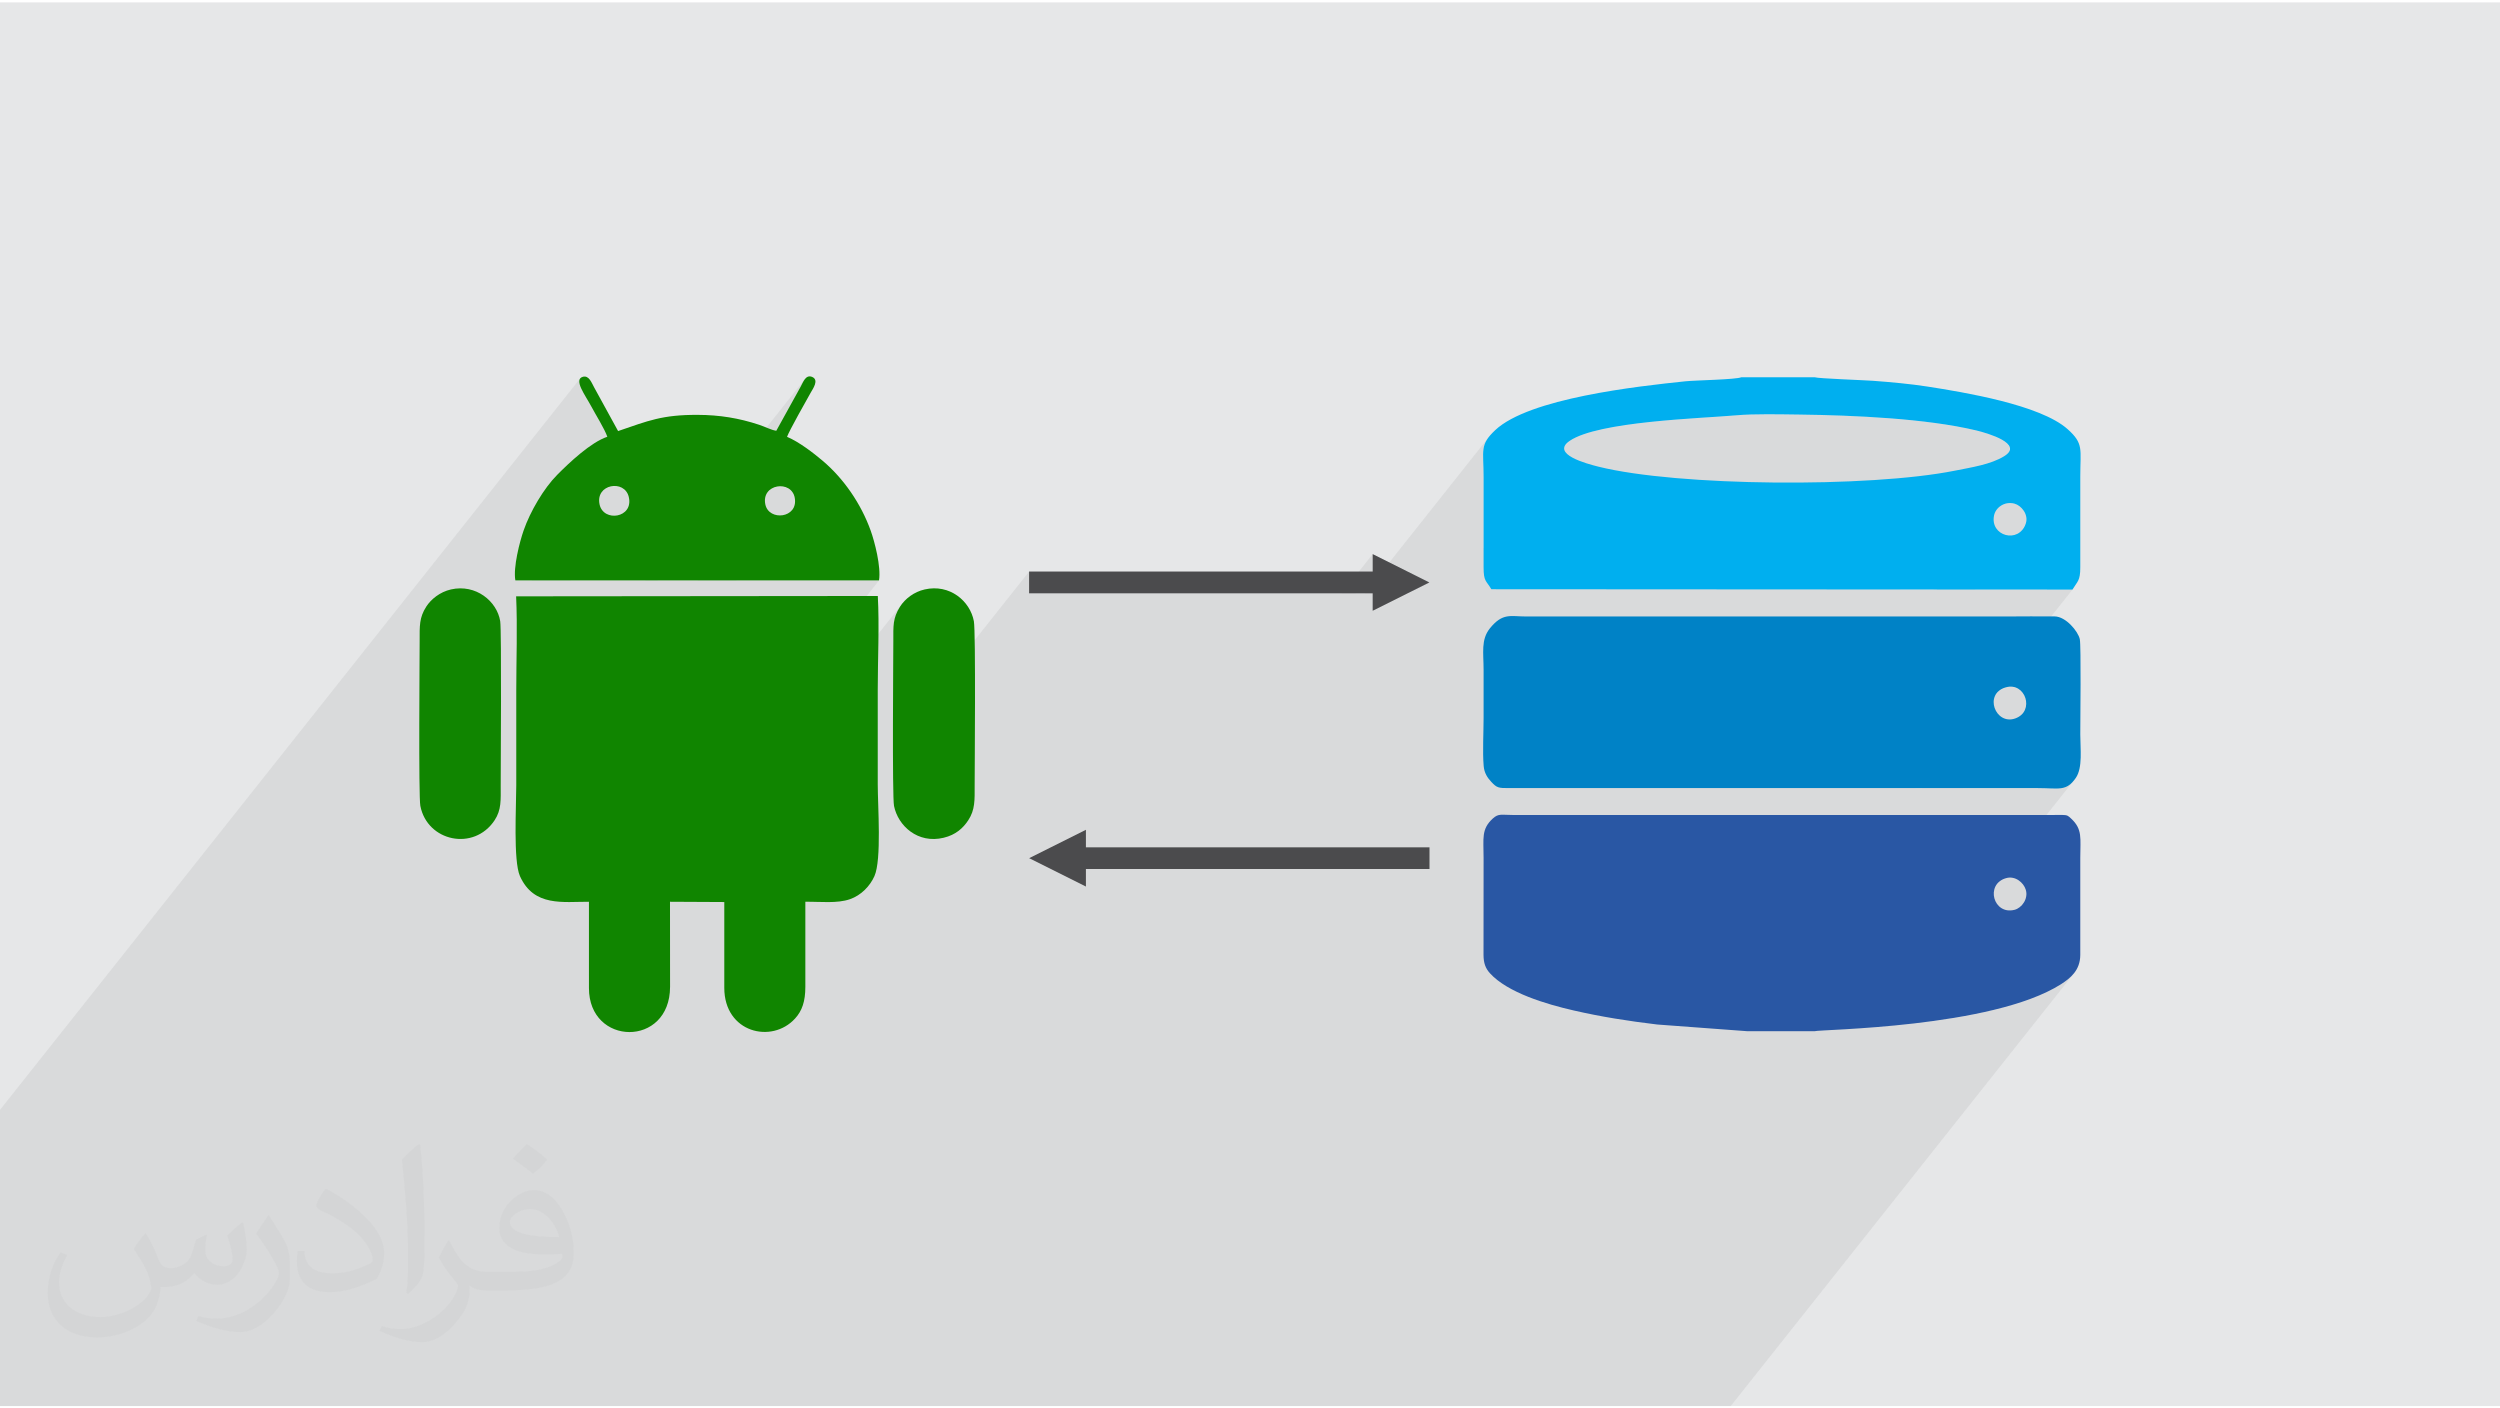
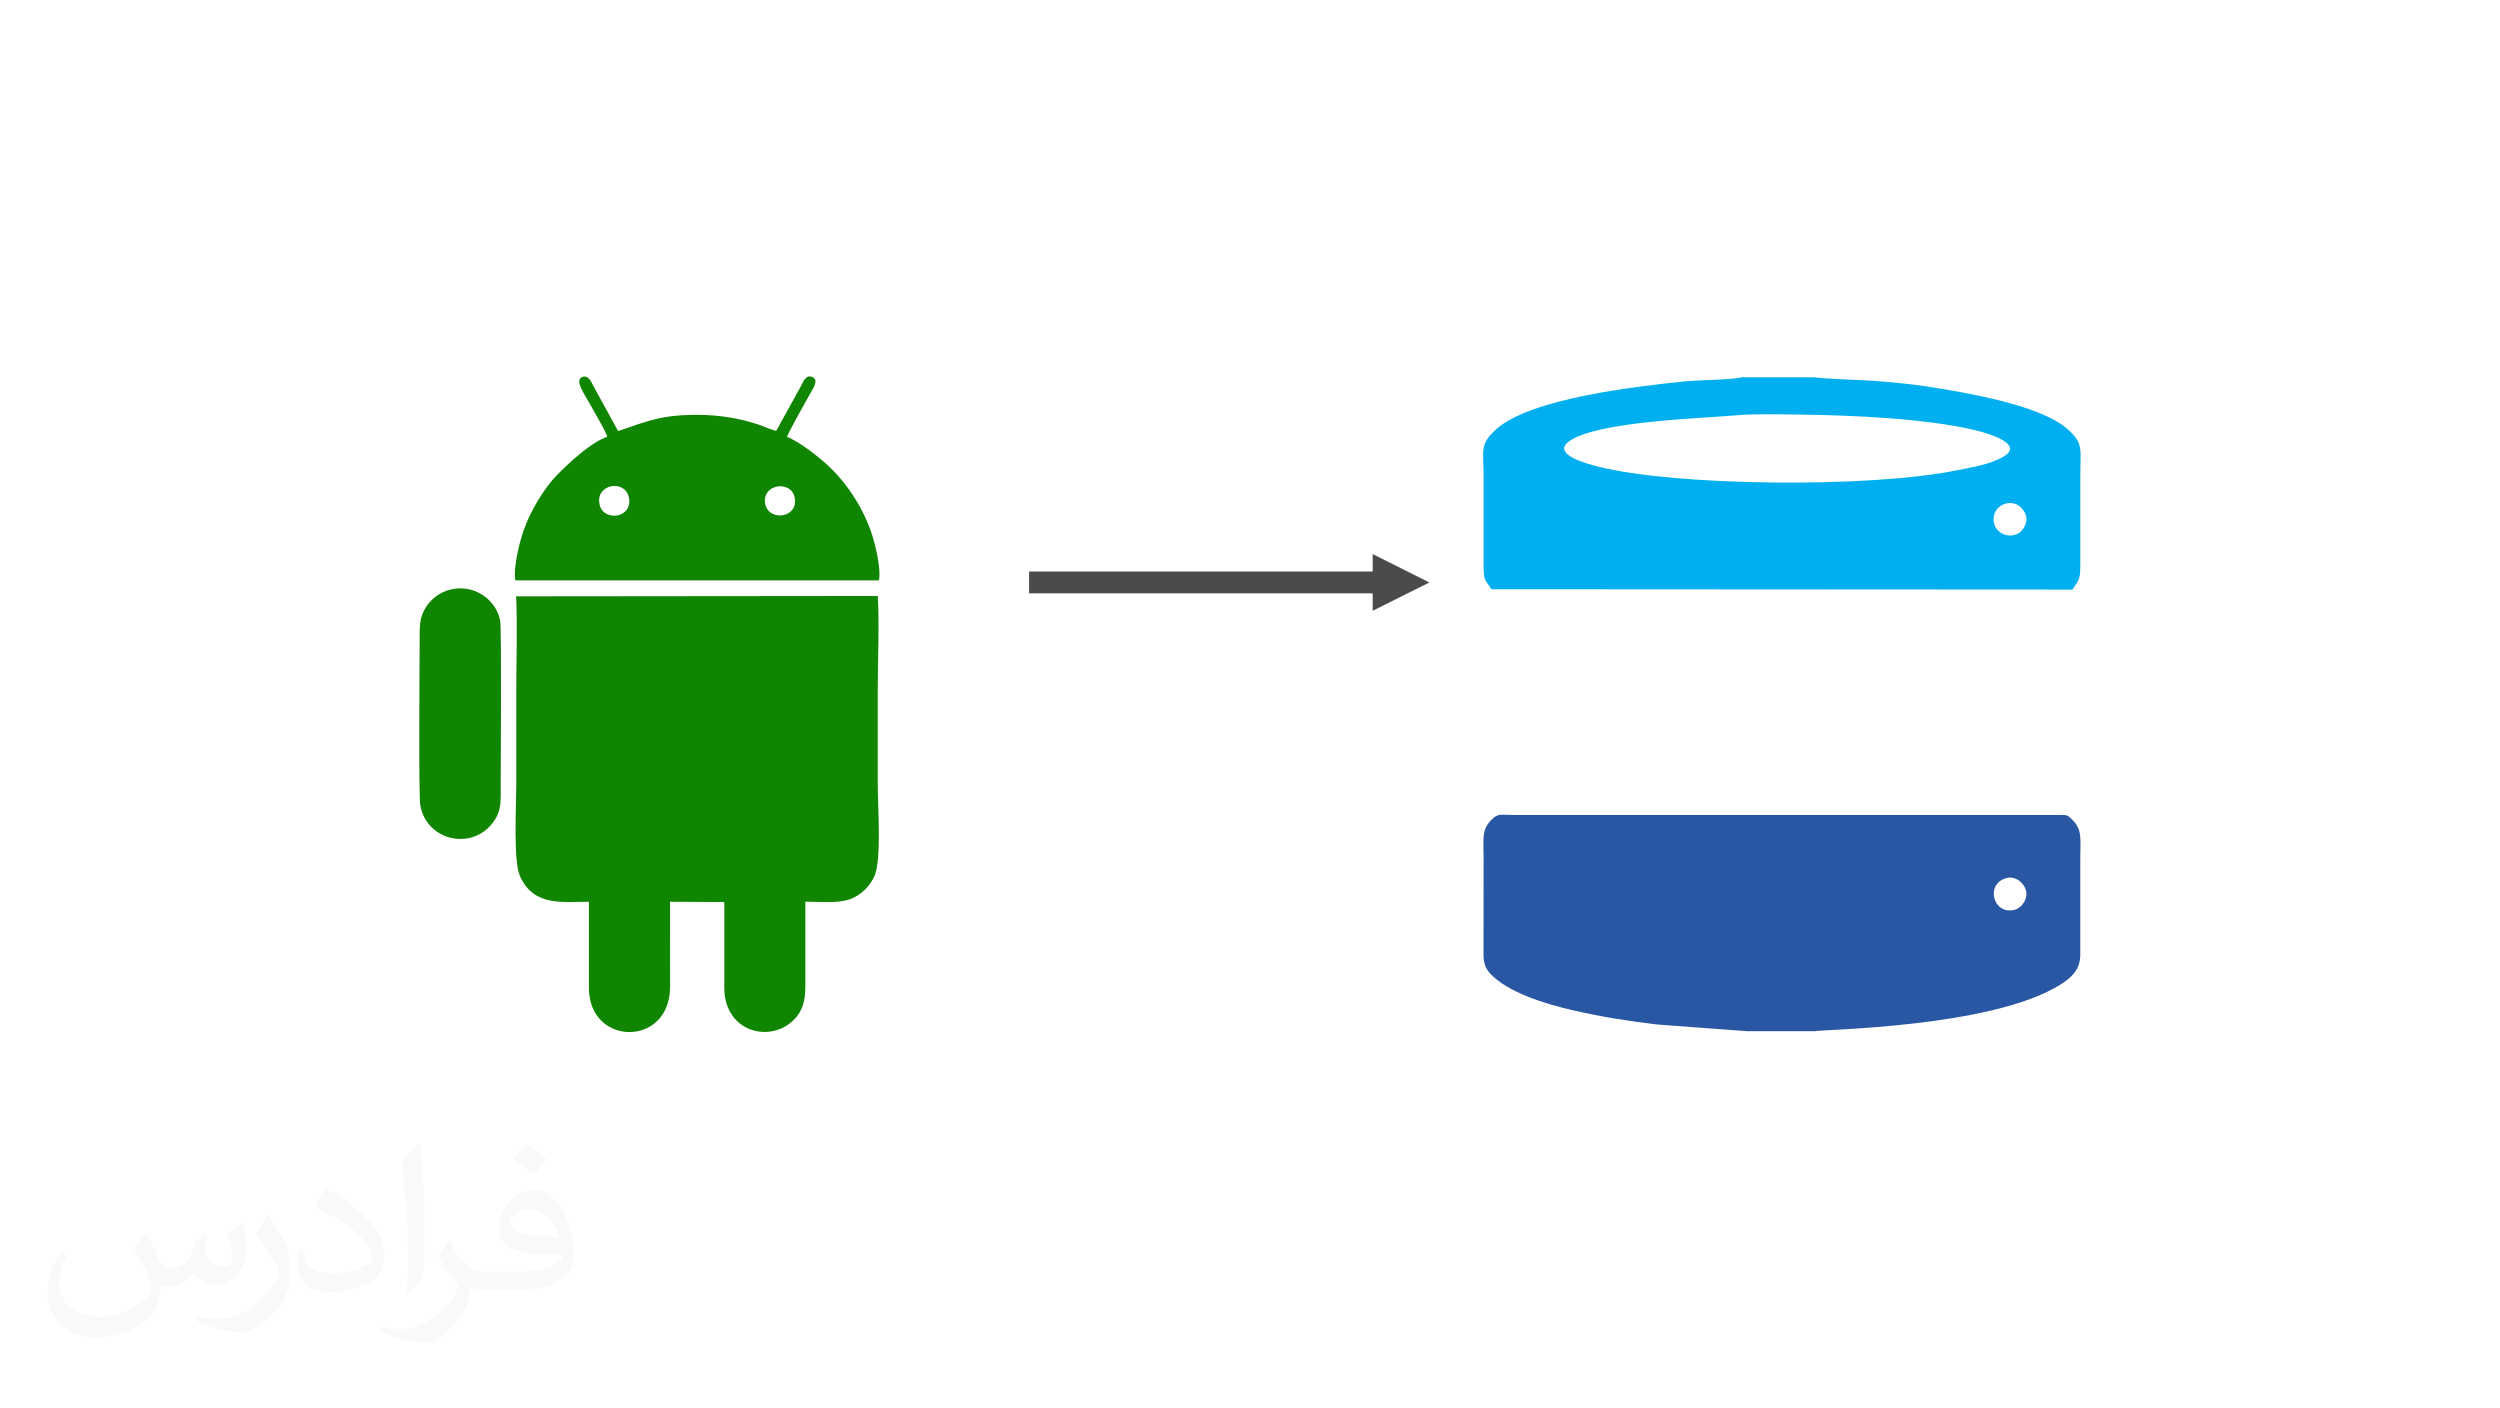
<svg xmlns="http://www.w3.org/2000/svg" xml:space="preserve" width="355px" height="200px" version="1.0" shape-rendering="geometricPrecision" text-rendering="geometricPrecision" image-rendering="optimizeQuality" fill-rule="evenodd" clip-rule="evenodd" viewBox="0 0 35500 19932">
  <g id="Layer_x0020_1">
    <g id="_3019078790736">
-       <path fill="#E6E7E8" d="M0 0l35500 0 0 19932 -35500 0 0 -19932z" />
-       <path fill="#373435" fill-opacity="0.078" d="M19492 8082l-244 309 133 0 1780 -2244 -49 66 -30 63 -16 66 -6 75 1 89 4 108 2 133 0 1003 1155 -1456 68 -68 88 -49 110 -44 128 -40 144 -34 156 -31 167 -27 173 -23 178 -20 178 -18 177 -15 172 -13 164 -12 154 -10 141 -9 124 -9 105 -8 104 -7 112 -5 116 -3 118 0 119 0 117 1 113 2 108 1 146 3 152 3 157 4 160 6 163 7 164 8 166 10 166 11 166 14 163 16 162 17 158 20 154 23 149 25 144 27 136 31 77 20 96 29 101 38 93 46 73 51 38 57 -10 62 -1552 1955 477 1 896 -1130 29 -34 36 -27 42 -21 47 -13 50 -2 54 9 35 14 34 23 32 29 28 36 21 40 13 44 3 46 -9 49 -50 91 -671 846 1384 1 -2236 2819 39 0 57 0 1096 -1381 99 -50 97 -7 81 29 60 56 38 75 12 83 -17 82 -50 72 -826 1041 35 0 171 0 171 0 170 0 171 0 170 0 171 0 102 2 87 4 75 1 65 -5 58 -14 53 -27 50 -44 -2757 3475 89 -8 1632 -2058 94 -47 48 -8 46 3 44 14 40 21 35 28 29 33 23 36 15 38 9 48 -3 47 -12 44 -21 41 -27 37 -1311 1653 59 -8 288 -43 287 -53 281 -62 269 -72 252 -85 228 -96 200 -109 51 -34 49 -37 46 -41 42 -47 -4877 6148 -24576 0 0 -4206 8239 -10387 -13 37 6 48 21 57 32 63 37 66 39 65 35 62 24 44 29 51 33 57 34 60 33 60 31 58 25 54 19 47 -1263 1592 -18 83 -17 100 -12 97 -3 90 7 78 232 0 993 -1253 58 -54 74 -29 80 -3 75 23 62 52 37 81 4 100 -32 78 -798 1005 1059 0 2268 -2860 -18 26 -15 28 -15 29 -13 26 -346 626 -1685 2125 568 0 995 -1254 60 -52 76 -28 81 0 75 26 60 55 33 84 -2 96 -36 73 -793 1000 2027 0 -4118 5193 0 134 0 153 -1 153 0 153 22 124 4425 -5578 -30 41 -34 60 -25 56 -17 54 -10 55 -6 58 -3 62 0 68 0 77 0 56 -1 93 0 126 -1 151 -1 173 -1 189 -1 199 0 203 0 203 0 55 1933 -2437 0 309 4437 0 442 -557 0 248z" />
      <g>
        <path fill="#2957A4" d="M28486 12436c130,-38 250,63 280,165 39,128 -58,258 -158,284 -302,79 -424,-362 -122,-449zm-3676 2173l959 0c73,-26 2517,-45 3496,-666 134,-86 274,-198 275,-416l0 -1380c0,-276 35,-406 -132,-559 -42,-38 -47,-49 -128,-50 -59,0 -120,1 -179,1l-7610 0c-170,0 -210,-25 -292,49 -167,152 -132,282 -132,559l-1 1380c1,116 28,189 91,259 252,277 801,440 1191,529 392,90 767,149 1184,199l1278 95z" />
-         <path fill="#0082C6" d="M28484 9726c278,-78 414,339 135,441 -282,104 -459,-349 -135,-441zm-7416 1115c8,102 54,169 108,227 79,85 100,90 255,89l4777 0c910,0 1820,0 2730,0 294,0 404,54 540,-147 98,-145 62,-412 62,-614 0,-187 13,-1264 -7,-1355 -25,-110 -197,-320 -357,-322 -226,-3 -456,1 -683,1 -455,0 -910,0 -1365,0l-5459 0c-220,0 -331,-56 -513,169 -129,161 -89,348 -89,588 0,227 0,454 0,682 0,206 -16,485 1,682z" />
        <path fill="#00AFEF" d="M28766 7400c-98,294 -513,178 -450,-117 23,-107 147,-205 293,-164 92,26 200,151 157,281zm-4117 -1536c268,-24 630,-14 907,-11 766,10 1797,55 2506,225 167,40 681,192 396,367 -189,116 -455,156 -701,205 -1216,243 -3930,224 -5058,-57 -165,-41 -685,-179 -409,-367 408,-277 1855,-318 2359,-362zm1119 -541l-1041 0c-73,33 -651,43 -791,57 -691,72 -2224,241 -2704,694 -224,211 -165,281 -165,673l0 1276c0,204 38,186 110,310l8252 5c72,-120 111,-123 111,-315l0 -1291c0,-390 52,-465 -181,-673 -389,-346 -1470,-523 -1990,-604 -244,-38 -519,-63 -775,-82 -123,-9 -775,-32 -826,-50z" />
        <path fill="#108500" d="M7329 8434c20,431 2,905 2,1341 0,448 0,896 0,1345 0,293 -44,1069 52,1286 197,441 615,363 980,365 0,408 1,815 0,1223 -3,829 1151,849 1152,-15 0,-401 -1,-803 -1,-1208l771 4c0,407 0,813 0,1219 0,635 674,799 1005,435 100,-109 146,-244 146,-450 1,-403 0,-805 0,-1208 209,-3 451,28 635,-37 158,-55 283,-186 346,-327 104,-233 47,-996 47,-1303 0,-448 0,-896 0,-1345 0,-426 24,-913 1,-1330l-5136 5z" />
        <path fill="#108500" d="M10868 7130c-63,-295 374,-356 418,-91 48,288 -367,330 -418,91zm-2354 0c-64,-290 356,-363 415,-105 68,297 -358,360 -415,105zm110 -962c-234,78 -542,369 -712,541 -189,190 -384,521 -477,791 -55,158 -150,520 -117,708l5164 0c31,-195 -62,-550 -118,-706 -138,-385 -386,-744 -686,-996 -124,-105 -330,-265 -502,-337 26,-78 281,-530 337,-629 32,-56 119,-178 21,-221 -93,-40 -129,73 -165,138l-346 626c-73,-11 -158,-57 -243,-85 -287,-95 -562,-140 -873,-141 -505,-2 -702,84 -1130,230l-340 -620c-35,-62 -72,-174 -159,-151 -140,38 34,263 118,421 55,105 188,316 228,431z" />
-         <path fill="#108500" d="M12695 11410c57,284 339,541 705,452 172,-41 276,-137 349,-248 99,-150 91,-289 91,-494 0,-207 17,-2178 -11,-2332 -53,-288 -344,-533 -698,-452 -152,34 -280,133 -351,245 -104,165 -95,273 -95,490 0,189 -17,2205 10,2339z" />
        <path fill="#108500" d="M5969 11410c98,506 761,647 1054,204 99,-149 87,-290 87,-494 0,-189 14,-2199 -7,-2333 -46,-285 -348,-531 -699,-451 -158,36 -284,140 -351,244 -101,158 -94,273 -94,491 0,191 -17,2203 10,2339z" />
        <path fill="#4B4B4D" fill-rule="nonzero" d="M19492 8391l-4879 0 0 -309 4879 0 0 -248 805 403 -805 402 0 -248z" />
-         <path fill="#4B4B4D" fill-rule="nonzero" d="M15420 11998l4879 0 0 308 -4879 0 0 249 -806 -403 806 -403 0 249z" />
      </g>
      <path fill="#373435" fill-opacity="0.031" d="M2072 17482c68,103 111,201 155,310 32,64 48,183 199,183 43,0 106,-14 162,-45 63,-33 111,-82 135,-158l61 -202 145 -72 10 10c-20,77 -25,149 -25,206 0,169 146,233 262,233 68,0 128,-33 128,-95 0,-80 -34,-216 -77,-337 67,-68 135,-136 212,-192l13 6c33,144 53,286 53,381 0,93 -41,195 -75,263 -70,132 -194,237 -344,237 -114,0 -239,-58 -327,-163l-4 0c-83,101 -209,194 -412,194l-63 0c-9,133 -38,228 -82,312 -121,237 -479,404 -816,404 -469,0 -704,-272 -704,-632 0,-222 73,-430 184,-576l92 37c-70,134 -116,261 -116,385 0,337 273,498 590,498 293,0 656,-188 722,-404 -25,-236 -114,-347 -250,-563 41,-72 95,-144 160,-220l12 0zm5407 -1272c99,62 196,136 291,221 -54,74 -119,141 -201,201 -95,-76 -189,-142 -286,-212 65,-74 131,-146 196,-210zm51 924c-160,0 -290,105 -290,183 0,167 319,218 701,216 -48,-195 -215,-399 -411,-399zm-358 893c208,0 389,-6 527,-41 155,-39 286,-118 286,-171 0,-15 0,-31 -5,-45 -87,8 -186,8 -273,8 -281,0 -497,-64 -581,-222 -22,-43 -36,-93 -36,-148 0,-153 65,-303 181,-406 97,-84 203,-137 312,-137 196,0 354,158 462,407 61,136 102,292 102,489 0,132 -36,243 -119,325 -152,149 -433,204 -863,204l-197 0 0 0 -50 0c-107,0 -184,-18 -245,-66l-9 0c2,25 4,50 4,72 0,97 -31,220 -96,319 -192,286 -400,410 -579,410 -181,0 -404,-70 -605,-161l36 -70c66,27 155,45 279,45 324,0 750,-312 803,-617 -12,-24 -34,-57 -65,-92 -95,-113 -155,-208 -211,-307 49,-94 92,-171 133,-238l17 -2c138,281 264,444 545,444l43 0 0 0 204 0zm-1404 298c24,-129 26,-276 26,-411l0 -202c0,-376 -48,-924 -87,-1279 68,-75 162,-161 237,-219l22 7c51,448 63,969 63,1448 0,125 -5,249 -17,339 -7,113 -73,200 -213,331l-31 -14zm-1446 -594c7,176 95,316 397,316 189,0 349,-49 525,-133 32,-15 49,-33 49,-50 0,-111 -85,-257 -228,-391 -138,-125 -322,-236 -494,-310 -58,-25 -77,-52 -77,-76 0,-52 68,-159 124,-235l19 -2c196,103 416,255 578,426 148,156 240,315 240,487 0,128 -39,249 -102,360 -215,110 -445,192 -673,192 -276,0 -464,-130 -464,-434 0,-33 0,-85 12,-150l94 0zm-499 -502l172 277c63,103 121,214 121,391l0 226c0,184 -116,379 -305,572 -148,132 -279,187 -400,187 -179,0 -384,-55 -622,-158l27 -70c75,21 162,37 269,37 341,-2 689,-251 849,-555 20,-35 27,-68 27,-91 0,-35 -20,-74 -34,-109 -87,-164 -184,-314 -290,-452 55,-89 111,-173 171,-257l15 2z" />
    </g>
  </g>
</svg>